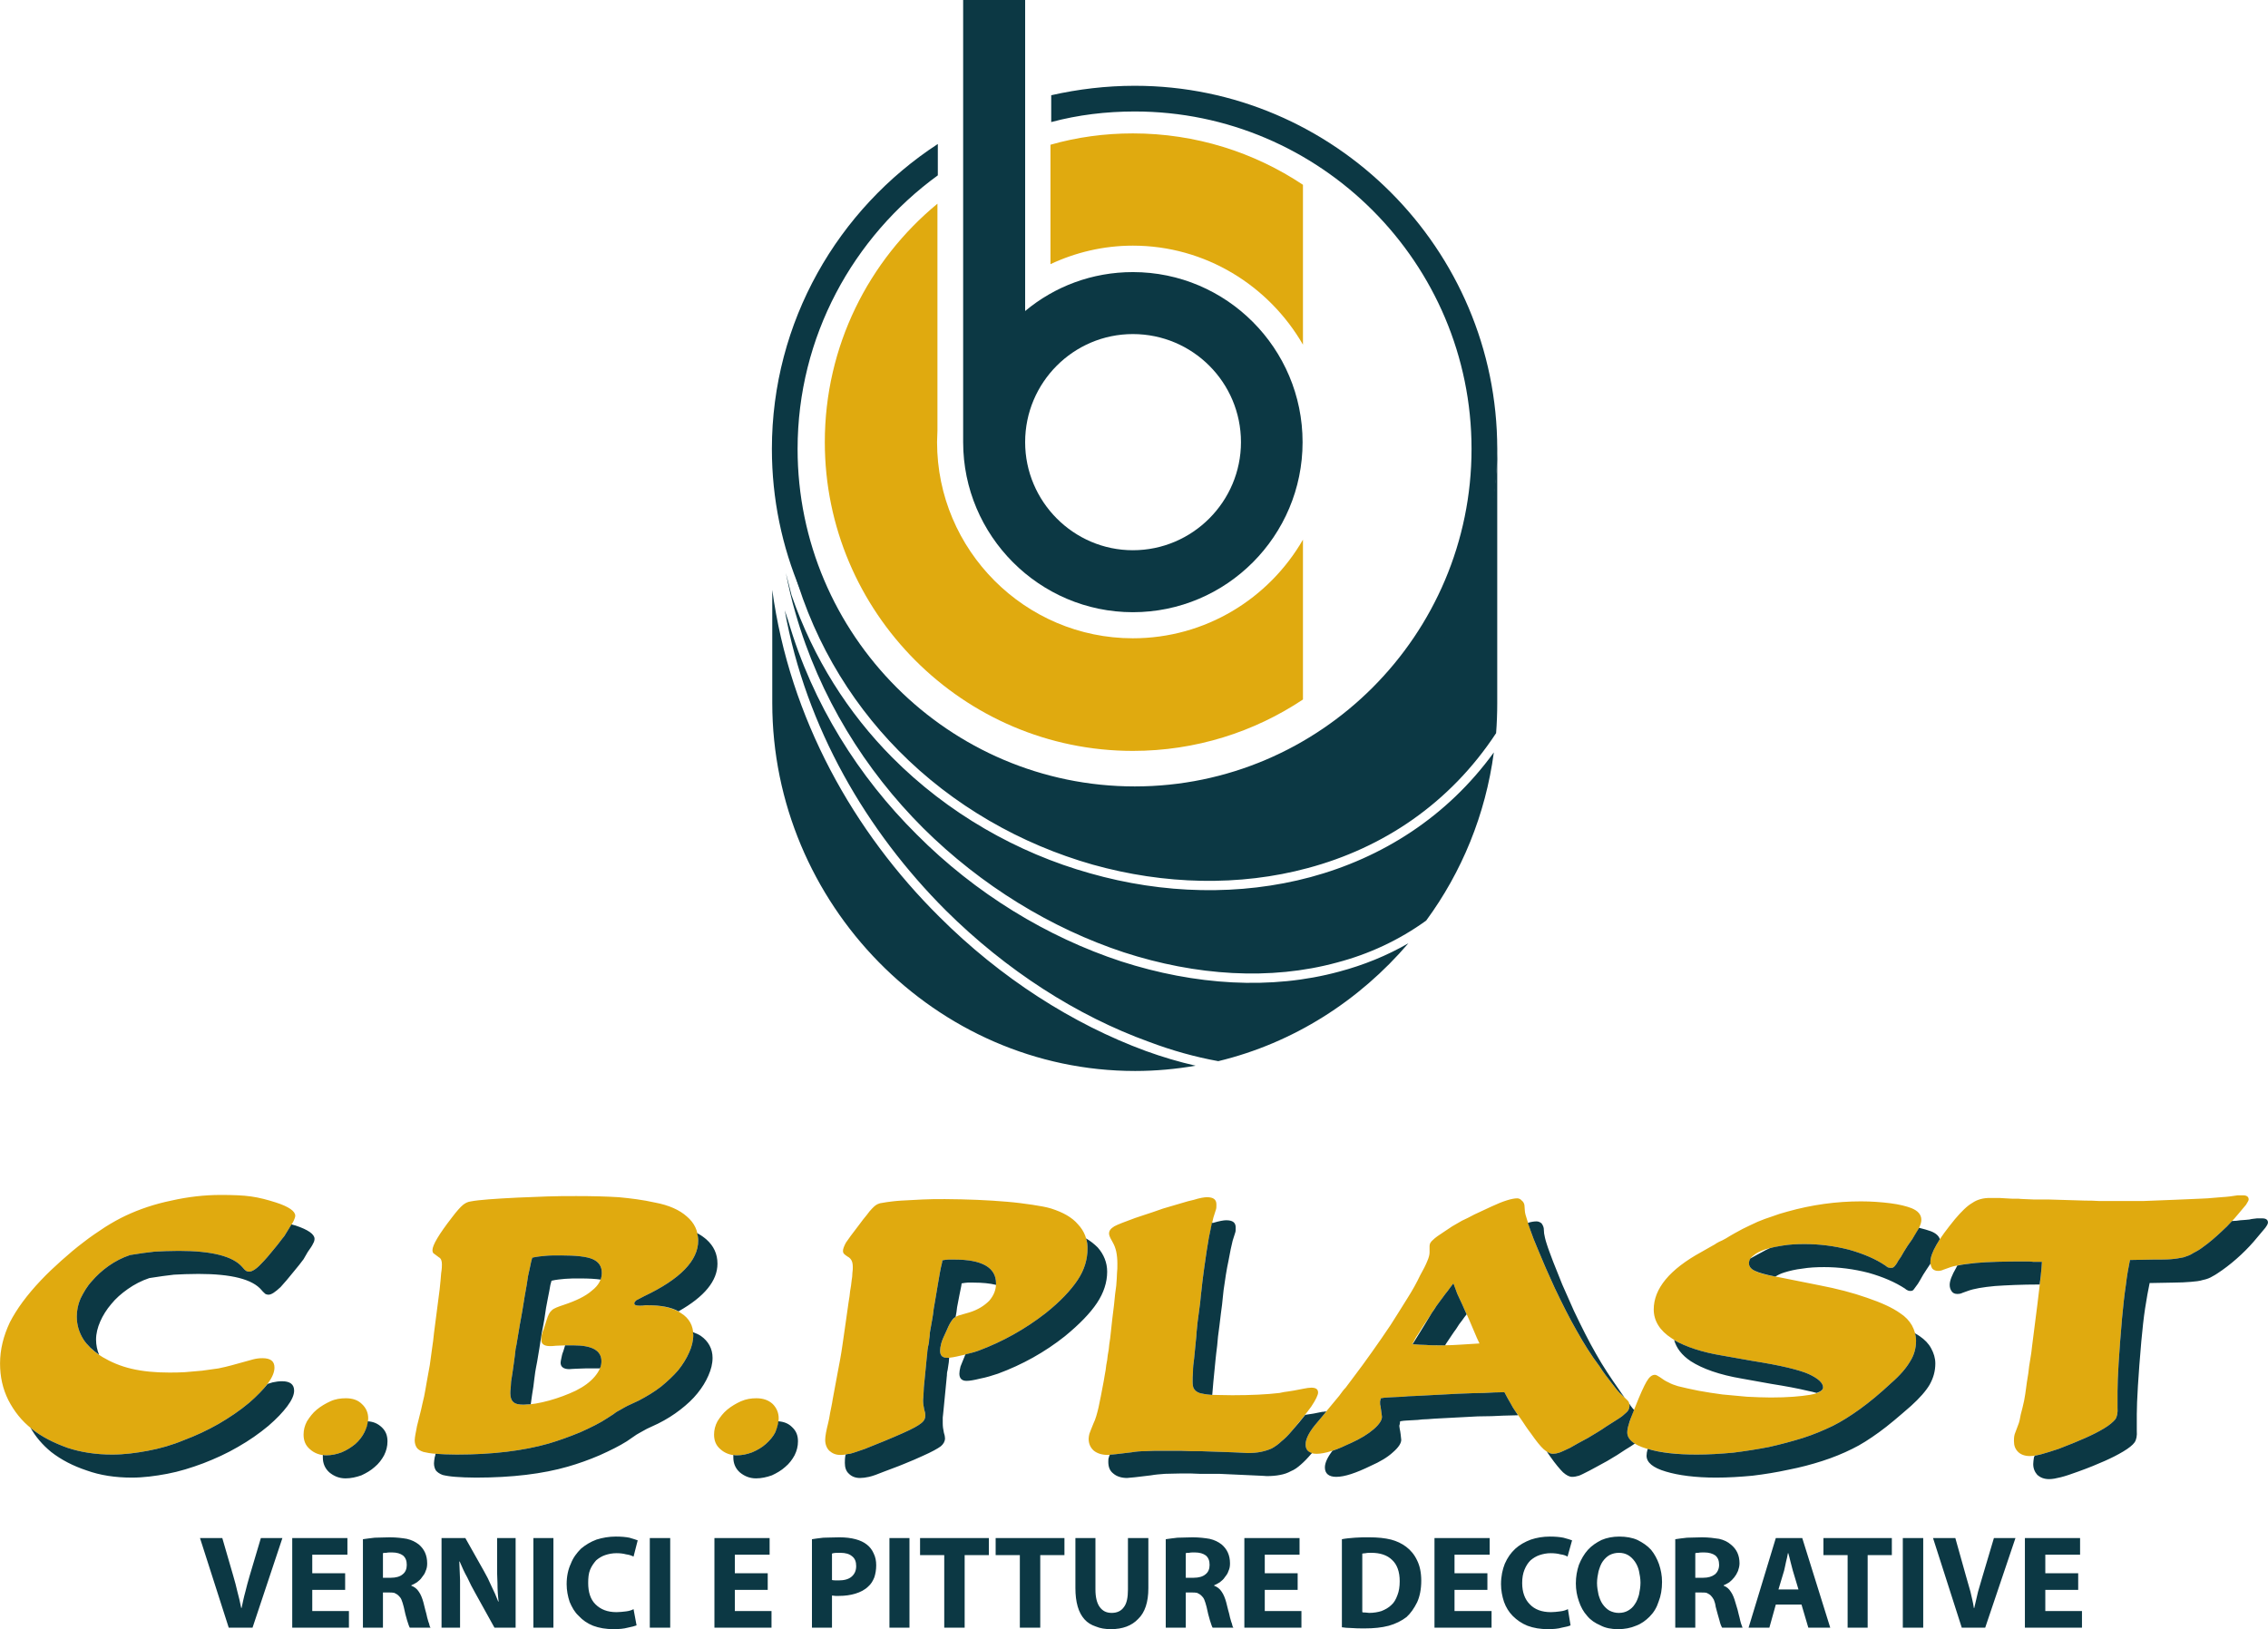
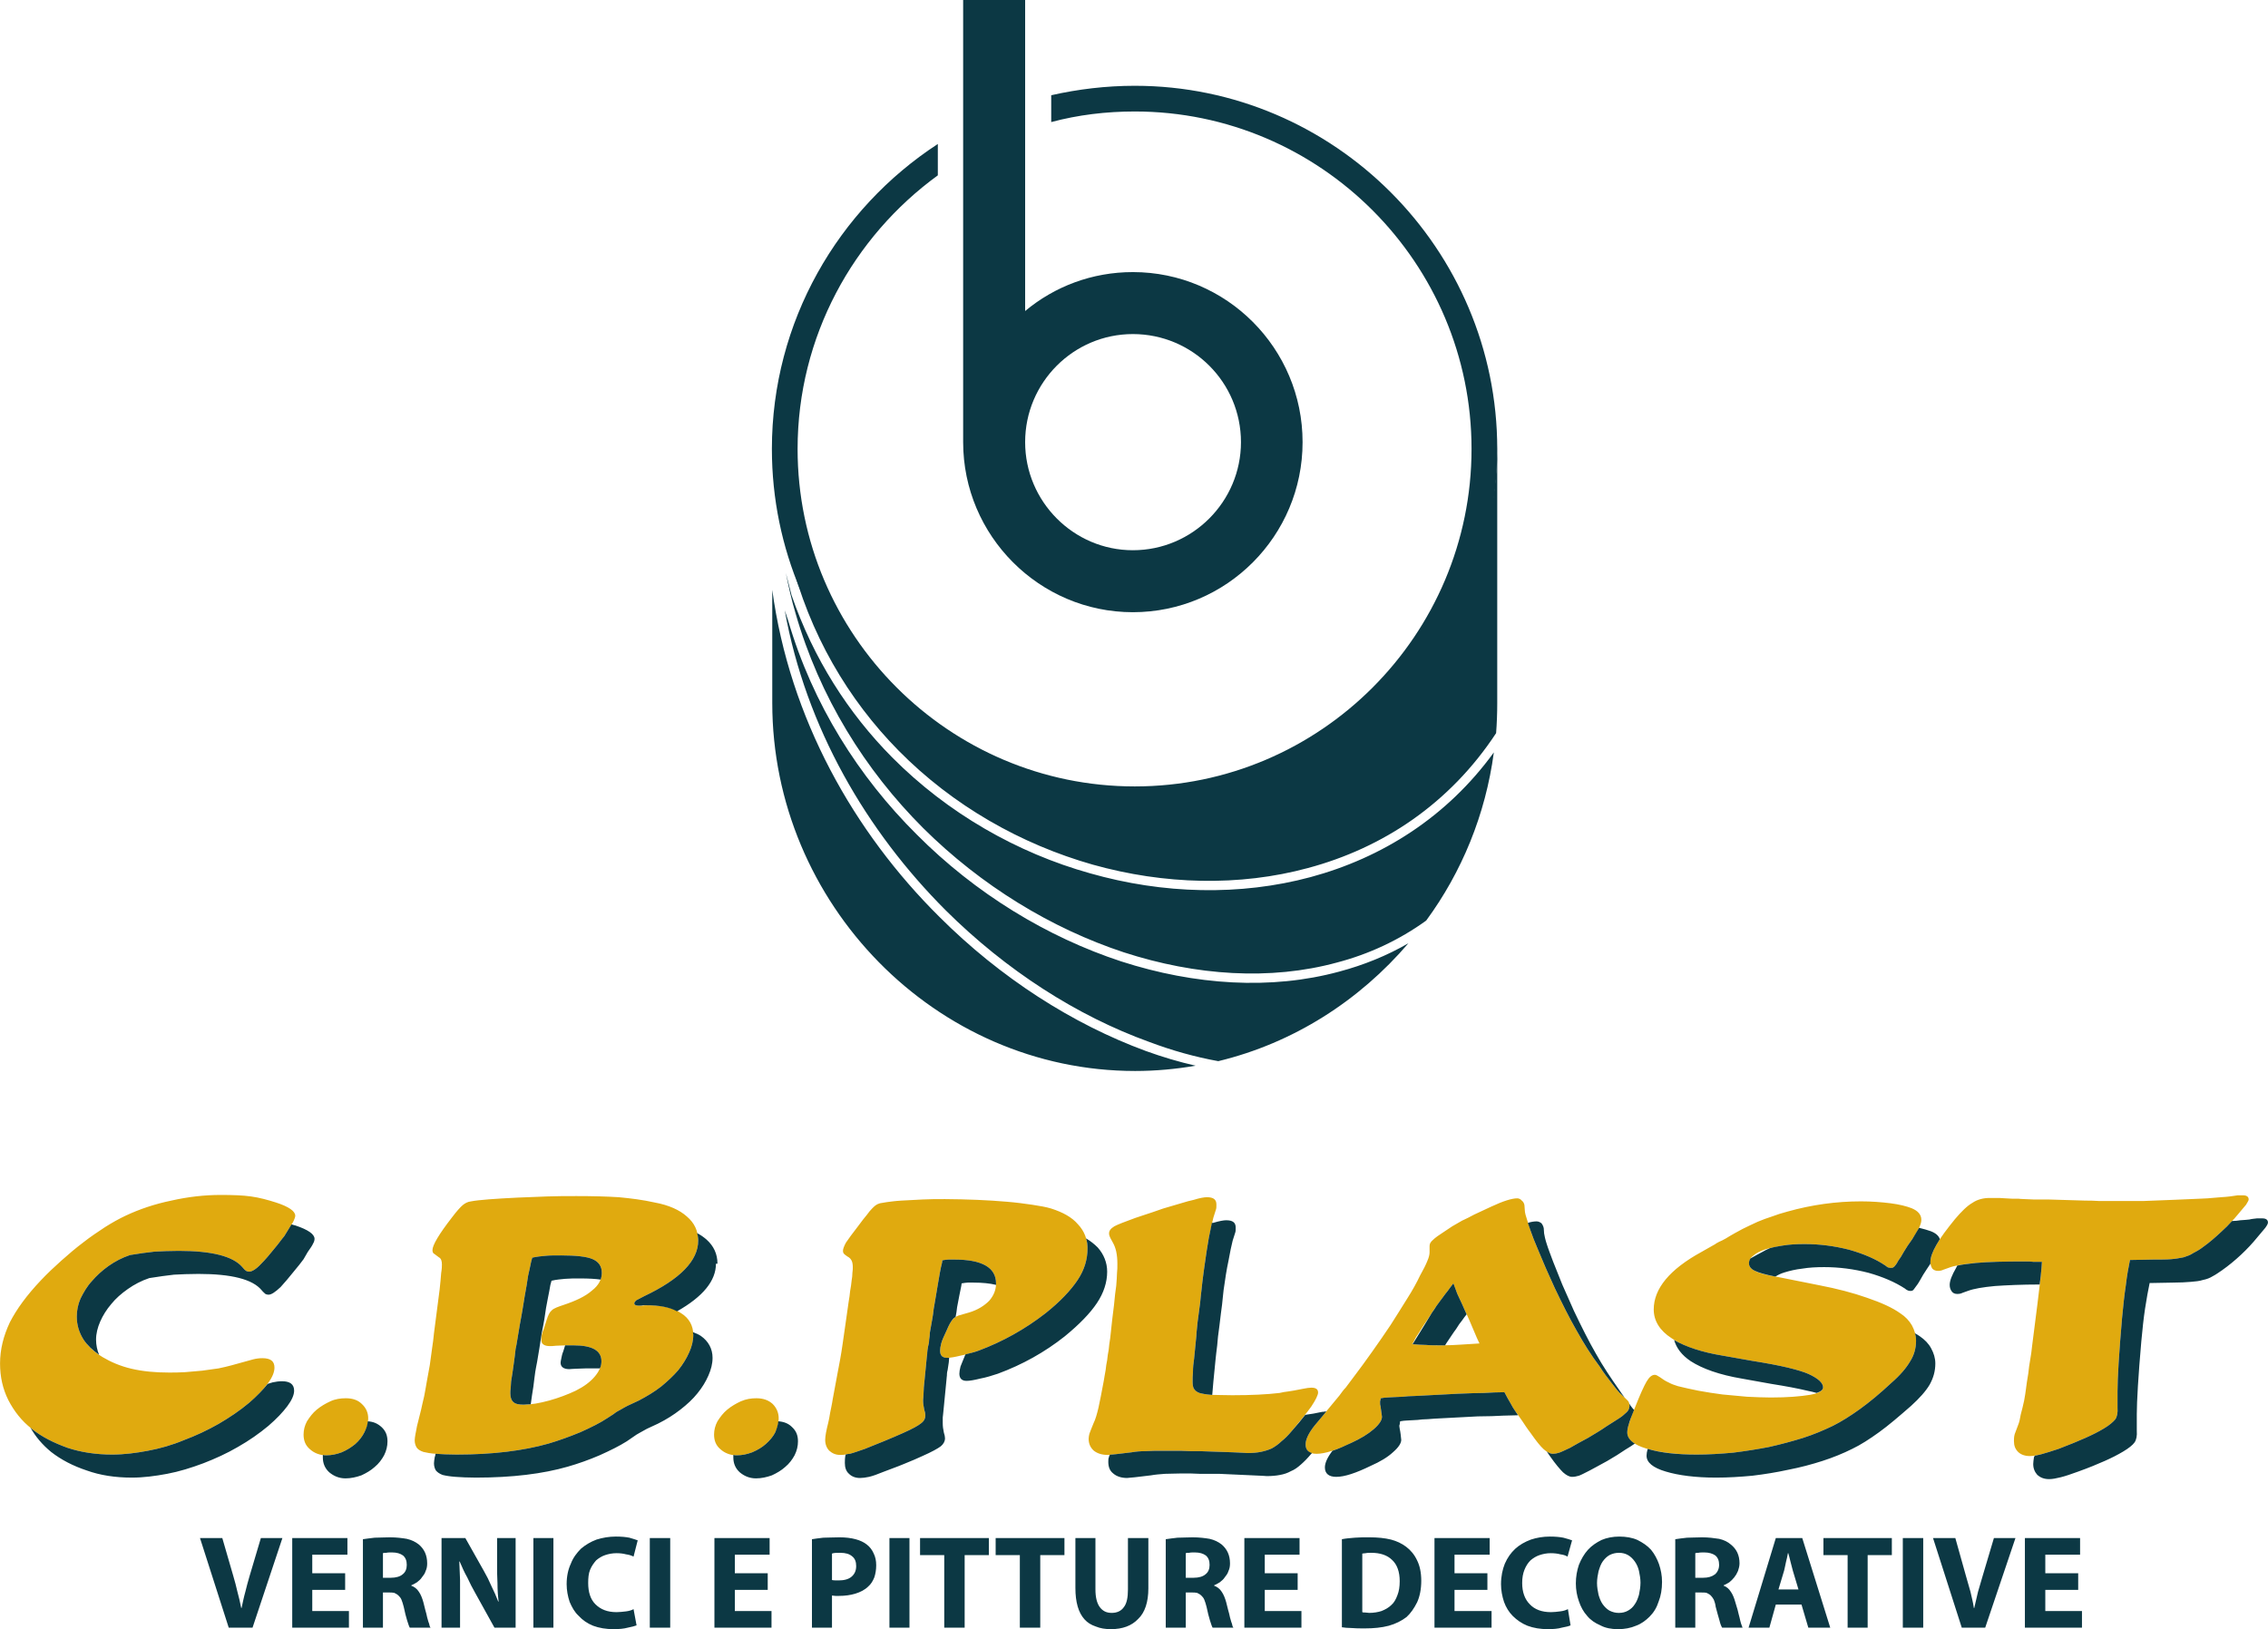
<svg xmlns="http://www.w3.org/2000/svg" xml:space="preserve" width="60mm" height="43.108mm" version="1.1" style="shape-rendering:geometricPrecision; text-rendering:geometricPrecision; image-rendering:optimizeQuality; fill-rule:evenodd; clip-rule:evenodd" viewBox="0 0 6000 4311">
  <defs>
    <style type="text/css">
   
    .fil0 {fill:#E0AA0F}
    .fil1 {fill:#0C3844}
   
  </style>
  </defs>
  <g id="Livello_x0020_1">
    <g id="Logo_x0020_CB_x0020_Plast_x0020_Pantoni.cdr">
      <path class="fil0" d="M344 3321c24,-4 46,-7 65,-9 19,-1 40,-2 64,-2 87,0 143,14 168,43 4,5 7,8 10,10 2,1 5,2 8,2 7,0 18,-6 31,-20 12,-12 23,-25 35,-40 12,-14 20,-26 27,-34l11 -18c7,-11 12,-18 14,-23 2,-5 4,-9 4,-13 0,-12 -17,-24 -51,-35 -22,-7 -44,-13 -66,-16 -21,-3 -48,-4 -80,-4 -43,0 -87,5 -131,15 -44,9 -85,23 -121,40 -17,8 -35,18 -54,30 -18,12 -38,25 -57,40 -20,15 -40,32 -59,49 -19,17 -37,34 -54,52 -37,39 -64,76 -82,111 -17,36 -26,72 -26,109 0,35 7,67 22,97 15,29 35,55 62,76 26,21 58,37 94,50 36,12 76,18 119,18 31,0 62,-4 94,-10 32,-6 64,-15 95,-28 32,-12 62,-26 92,-43 29,-17 56,-35 81,-56 22,-18 38,-36 50,-52 12,-16 17,-30 17,-41 0,-17 -10,-25 -32,-25 -8,0 -16,1 -24,3l-58 16c-10,3 -21,5 -34,8 -14,2 -28,4 -43,6 -15,1 -30,3 -46,4 -15,1 -29,1 -42,1 -36,0 -69,-3 -99,-10 -30,-7 -55,-18 -77,-31 -21,-13 -38,-28 -50,-46 -12,-19 -18,-39 -18,-61 0,-16 3,-32 10,-48 8,-16 17,-32 30,-46 12,-14 27,-28 44,-40 17,-12 36,-22 57,-29zm630 432c0,-15 -6,-28 -17,-38 -10,-10 -24,-15 -42,-15 -14,0 -28,2 -41,8 -13,6 -25,13 -36,22 -11,9 -19,20 -26,31 -6,11 -9,23 -9,35 0,16 5,29 17,39 11,10 26,16 43,16 14,0 28,-3 41,-8 14,-6 25,-13 36,-22 10,-9 18,-19 24,-31 7,-12 10,-24 10,-37zm873 -470c0,-26 -10,-47 -30,-64 -19,-17 -47,-30 -85,-37 -31,-7 -63,-11 -95,-14 -32,-2 -69,-3 -112,-3 -27,0 -53,0 -78,1 -26,1 -51,2 -77,3 -61,3 -103,6 -124,10 -9,1 -16,5 -22,10 -6,5 -16,16 -28,32 -35,45 -52,74 -52,87 0,5 2,9 5,10l12 9c6,3 8,10 8,19 0,4 0,11 -2,23 -1,12 -2,26 -4,43l-15 116c-1,13 -3,26 -5,40 -2,15 -4,29 -6,44 -3,15 -5,29 -8,44 -2,14 -5,27 -7,39 -3,13 -6,25 -8,35 -3,11 -6,25 -11,44 -1,8 -3,14 -4,21 -1,6 -2,12 -2,16 0,8 2,14 5,19 3,5 9,9 18,12 8,2 19,4 33,5 14,1 33,2 55,2 95,0 176,-10 243,-29 27,-8 55,-18 84,-30 29,-13 53,-25 71,-37l17 -11c6,-5 13,-9 19,-12 7,-4 12,-7 18,-10l30 -14c21,-11 41,-23 59,-37 17,-14 32,-28 45,-43 12,-15 22,-31 29,-47 7,-15 11,-31 11,-47 0,-24 -11,-44 -32,-57 -20,-14 -50,-21 -87,-21l-9 0c-4,1 -8,1 -11,1l-4 0c-9,0 -13,-2 -13,-6 0,-3 2,-5 5,-8 4,-2 11,-6 21,-11 95,-45 143,-94 143,-147zm-439 45c13,-3 25,-4 36,-5 10,-1 24,-1 40,-1 40,0 68,3 84,10 16,7 24,19 24,36 0,17 -8,33 -26,47 -17,15 -42,27 -75,38 -15,5 -26,9 -31,14 -6,5 -10,13 -14,26l-7 22c-3,7 -5,13 -6,18 -1,5 -1,9 -1,13 0,10 7,16 23,16 3,0 8,0 16,-1 7,0 17,-1 28,-1l18 0c50,0 74,14 74,42 0,13 -6,27 -18,41 -12,14 -28,26 -50,37 -21,10 -45,19 -70,26 -26,7 -48,11 -68,11 -13,0 -22,-2 -27,-7 -5,-4 -8,-12 -8,-23 0,-4 0,-8 1,-14 0,-6 1,-11 1,-17 3,-17 5,-33 7,-47 2,-15 4,-28 5,-40 2,-7 3,-16 5,-27 2,-11 4,-23 6,-36 2,-12 5,-26 7,-39 2,-13 4,-26 6,-37 4,-22 7,-39 9,-54 3,-14 6,-26 8,-37l3 -11zm652 425c0,-15 -6,-28 -16,-38 -11,-10 -25,-15 -43,-15 -14,0 -27,2 -41,8 -13,6 -25,13 -36,22 -11,9 -19,20 -26,31 -6,11 -9,23 -9,35 0,16 5,29 17,39 11,10 26,16 43,16 14,0 28,-3 41,-8 14,-6 26,-13 36,-22 10,-9 19,-19 25,-31 6,-12 9,-24 9,-37zm433 -418c6,-1 12,-2 16,-2 4,0 10,0 16,0 73,0 110,21 110,63 0,17 -6,32 -18,46 -13,13 -30,24 -53,31l-28 8c-8,3 -13,7 -17,12 -4,5 -9,14 -14,26 -8,17 -13,28 -15,36 -2,8 -3,14 -3,19 0,13 6,19 19,19 8,0 20,-2 36,-6 16,-3 32,-8 47,-13 64,-24 123,-57 177,-99 39,-31 67,-61 85,-88 18,-27 26,-55 26,-83 0,-24 -8,-46 -25,-64 -16,-19 -40,-32 -71,-42 -13,-4 -30,-7 -50,-10 -20,-3 -43,-6 -67,-8 -25,-2 -51,-4 -79,-5 -28,-1 -57,-2 -85,-2 -21,0 -41,0 -59,1 -18,1 -37,2 -57,3 -17,1 -30,3 -38,4 -7,1 -13,2 -18,3 -4,1 -8,3 -11,5 -3,2 -6,5 -10,9 -4,4 -9,10 -14,17 -6,7 -13,16 -21,27 -17,22 -28,37 -34,46 -5,9 -8,17 -8,22 0,3 1,6 2,7 2,2 5,5 10,8 6,3 9,7 11,11 2,4 3,10 3,17 0,4 0,9 -1,15 0,7 -1,14 -2,20 -1,9 -2,18 -4,28 -1,9 -2,19 -4,29 -6,45 -12,82 -16,112 -4,29 -9,54 -13,75l-13 70c-2,14 -5,26 -7,37 -2,11 -3,19 -5,26 -5,20 -8,35 -8,45 0,12 4,22 11,29 8,7 17,11 29,11 8,0 16,-1 25,-3 9,-2 22,-7 40,-13 15,-6 32,-13 52,-21 19,-8 36,-15 49,-21 25,-11 41,-20 48,-26 8,-6 11,-13 11,-21 0,-4 -1,-9 -3,-15 -2,-9 -3,-17 -3,-25 0,-4 1,-8 1,-14 0,-6 1,-13 1,-20l8 -82c1,-4 1,-8 1,-10 0,-3 1,-8 2,-15 2,-7 3,-13 3,-19 1,-6 2,-13 2,-19 2,-12 4,-24 6,-34 2,-10 3,-19 4,-28 4,-21 7,-43 11,-65 4,-23 7,-42 11,-57l1 -7zm387 472c0,14 5,24 14,32 9,7 21,11 37,11 2,0 6,0 10,-1 4,0 7,-1 11,-1l42 -5c11,-2 23,-3 37,-3 14,-1 29,-1 44,-1 6,0 13,0 21,0 9,0 18,0 27,0 9,0 18,1 27,1 9,0 17,0 24,0l87 3c8,0 15,1 22,1 8,0 13,1 16,1 14,0 26,-1 36,-3 10,-2 20,-5 29,-9 9,-5 18,-11 26,-19 9,-7 18,-16 28,-28 21,-25 38,-46 51,-64 12,-18 18,-31 18,-37 0,-9 -6,-13 -18,-13 -5,0 -12,1 -22,3 -19,4 -32,6 -39,7 -8,1 -15,2 -23,4 -34,4 -75,6 -125,6 -23,0 -42,-1 -56,-1 -13,-1 -24,-3 -31,-5 -8,-3 -12,-7 -15,-12 -2,-4 -3,-10 -3,-18 0,-7 0,-16 1,-26 0,-11 1,-22 3,-35l6 -61c0,-8 2,-20 3,-34 2,-15 4,-32 7,-53 2,-24 5,-43 6,-56 2,-13 3,-26 5,-38 4,-29 8,-55 12,-78 5,-23 9,-41 12,-53l7 -22c1,-3 1,-7 1,-13 0,-13 -8,-19 -25,-19 -7,0 -19,2 -35,7 -10,2 -20,5 -30,8 -11,3 -28,8 -51,15 -22,8 -38,13 -47,16 -9,3 -18,6 -27,9 -27,10 -46,17 -55,22 -10,6 -14,12 -14,19 0,3 1,7 4,13l6 11c4,7 7,15 9,24 2,10 3,20 3,32 0,9 0,17 -1,25 0,8 -1,19 -2,33 -2,13 -4,30 -6,52 -3,21 -6,50 -10,87 -2,11 -3,21 -4,31 -2,9 -3,18 -4,27 -2,9 -3,17 -4,26 -2,9 -3,19 -5,29 -6,31 -10,54 -14,71 -4,17 -8,31 -13,41 -6,14 -9,23 -11,28 -1,4 -2,9 -2,13zm1100 -123c6,12 12,22 16,29 4,8 9,16 14,23 5,7 11,15 17,24 6,9 13,20 23,33 14,20 25,34 34,42 9,8 17,12 24,12 5,0 11,-1 17,-3 6,-2 16,-7 29,-13 12,-7 28,-16 47,-26 18,-11 34,-20 48,-30 14,-9 25,-16 33,-21 8,-5 14,-10 18,-14 5,-4 8,-8 9,-11 1,-3 2,-6 2,-9 0,-5 -1,-9 -4,-13 -3,-3 -11,-11 -22,-21 -5,-5 -12,-14 -22,-27 -10,-13 -21,-27 -31,-43 -22,-29 -42,-61 -61,-95 -19,-33 -38,-71 -58,-113 -11,-25 -22,-48 -31,-70 -9,-22 -18,-42 -25,-60 -7,-18 -12,-34 -16,-47 -4,-12 -7,-22 -7,-28l-1 -14c-1,-5 -3,-9 -7,-12 -3,-4 -8,-6 -12,-6 -14,0 -37,7 -69,22l-45 21c-11,6 -21,11 -32,16 -10,6 -19,11 -26,15l-21 14c-14,9 -24,16 -30,22 -6,5 -9,10 -9,16l0 17c0,6 -2,14 -6,23 -4,10 -10,22 -19,38 -9,19 -20,39 -34,61 -14,23 -29,46 -44,70 -16,24 -32,47 -49,71 -17,24 -33,46 -49,67l-21 28c-6,6 -10,12 -13,16 -3,4 -5,7 -7,9l-29 35 -7 9 -26 31c-16,20 -24,37 -24,50 0,17 10,25 29,25 22,0 53,-10 92,-29 24,-11 44,-23 59,-36 15,-13 22,-24 22,-33 -1,-10 -3,-20 -4,-29 -1,-2 -1,-5 -1,-7 0,-2 0,-3 0,-5 1,-2 1,-5 2,-8 6,-1 12,-2 17,-2 5,0 11,-1 18,-1 7,0 15,-1 23,-1 9,-1 20,-2 32,-2l115 -6c27,-1 50,-2 68,-2 18,-1 35,-2 54,-2zm-135 -288c4,10 7,19 10,27 3,7 8,17 13,28l19 42 20 47 7 15c-17,1 -32,2 -48,3 -15,1 -33,2 -54,2 -16,0 -29,0 -39,-1 -11,0 -23,-1 -37,-2 3,-5 5,-9 7,-13 2,-4 5,-9 8,-13 3,-4 6,-10 10,-16 4,-6 8,-13 14,-21 10,-16 19,-29 25,-38 7,-9 12,-17 17,-23 4,-6 9,-12 13,-17 4,-6 9,-12 15,-20zm1238 -168c0,-14 -9,-24 -26,-31 -13,-5 -32,-10 -56,-13 -24,-3 -50,-5 -78,-5 -65,0 -130,9 -194,27 -15,4 -28,8 -41,13 -13,4 -26,9 -38,14 -13,6 -26,12 -40,19 -13,7 -28,15 -44,25 -7,4 -13,7 -18,9 -5,3 -8,4 -10,6l-37 21c-84,46 -126,97 -126,152 0,30 16,56 47,76 30,21 75,36 134,46l79 14c38,6 70,12 95,18 25,6 44,12 55,17 26,12 38,24 38,35 0,9 -11,16 -35,20 -24,4 -58,7 -103,7 -20,0 -40,-1 -63,-2 -22,-2 -44,-4 -65,-6 -22,-3 -43,-6 -64,-10 -20,-4 -38,-8 -54,-12 -10,-3 -18,-6 -25,-10 -7,-3 -15,-8 -23,-14 -6,-4 -10,-6 -13,-6 -8,0 -15,6 -22,18 -7,12 -17,34 -30,67 -9,21 -14,37 -17,46 -3,9 -4,16 -4,22 0,18 17,32 50,42 34,10 78,16 134,16 31,0 63,-2 96,-5 32,-4 64,-9 95,-15 31,-7 61,-15 90,-24 28,-9 54,-20 79,-32 22,-11 46,-26 71,-44 25,-18 53,-41 84,-70 23,-20 39,-39 49,-56 11,-17 16,-36 16,-55 0,-15 -4,-28 -11,-41 -7,-12 -17,-23 -31,-32 -21,-15 -50,-28 -88,-41 -37,-13 -79,-24 -126,-33l-110 -22c-30,-5 -50,-10 -60,-16 -11,-5 -16,-12 -16,-20 0,-7 3,-14 11,-20 8,-7 18,-12 32,-17 13,-4 29,-7 46,-10 18,-3 37,-4 58,-4 40,0 79,5 118,15 39,11 71,25 96,42 4,3 6,5 8,5 2,1 5,1 7,1 4,0 6,-1 9,-4 2,-2 6,-7 10,-15 4,-5 9,-13 15,-24 6,-10 13,-21 22,-33 10,-15 16,-26 19,-32 3,-7 5,-13 5,-19zm552 106l8 0 54 -1c19,0 35,0 47,-1 13,-1 23,-3 33,-5 9,-3 18,-6 25,-11 8,-4 17,-9 26,-16 17,-12 33,-26 49,-41 16,-15 31,-30 44,-46l21 -25c4,-7 7,-11 7,-14 0,-7 -5,-11 -15,-11 -3,0 -8,0 -14,0 -6,1 -13,2 -21,3 -5,1 -13,1 -23,2 -11,1 -22,2 -36,3 -13,1 -28,1 -44,2 -15,1 -31,1 -47,2 -25,1 -51,2 -77,3 -27,0 -53,0 -78,0 -15,0 -29,0 -42,0 -13,-1 -25,-1 -35,-1l-100 -3 -38 0c-19,-1 -32,-1 -39,-2 -8,0 -13,0 -16,0 -13,-1 -25,-1 -35,-2 -11,0 -19,0 -25,0 -17,0 -33,4 -46,13 -14,8 -29,23 -46,43 -21,26 -38,48 -49,68 -11,19 -16,34 -16,45 0,8 2,13 5,18 4,4 9,6 15,6 5,0 10,-1 14,-3l14 -5c15,-6 39,-10 72,-13 32,-3 76,-4 132,-4 7,0 14,0 20,1 6,0 14,0 23,0l-1 15c-1,16 -3,31 -5,48 -2,16 -4,32 -6,50l-14 110c-1,12 -3,24 -5,36 -2,12 -4,24 -5,36 -3,18 -5,31 -6,40 -1,10 -3,20 -5,32 -3,14 -6,26 -9,37 -2,12 -4,21 -7,28l-9 24c-2,7 -2,13 -2,18 0,12 3,21 11,29 7,7 18,11 31,11 9,0 19,-2 31,-5 11,-3 27,-8 45,-14 29,-11 53,-21 71,-29 18,-8 34,-16 49,-25 15,-9 24,-17 30,-24 5,-7 7,-18 6,-31l0 -43c0,-18 1,-43 3,-76 2,-33 5,-72 9,-118 3,-32 6,-61 10,-87 3,-26 7,-48 11,-67z" />
      <path class="fil1" d="M668 4307l79 -237 -57 0 -30 101c-4,14 -8,28 -11,41 -4,14 -7,29 -10,43l-1 0c-3,-15 -6,-29 -10,-43 -3,-14 -7,-28 -11,-42l-29 -100 -59 0 76 237 63 0zm245 -144l-87 0 0 -49 93 0 0 -44 -146 0 0 237 150 0 0 -44 -97 0 0 -56 87 0 0 -44zm47 144l53 0 0 -93 16 0c5,0 10,0 14,1 4,2 8,4 11,7 3,3 6,6 8,11 2,5 4,11 6,19 3,14 6,27 9,36 3,9 5,16 7,19l55 0c-2,-2 -3,-6 -4,-11 -2,-4 -3,-10 -5,-16 -1,-6 -3,-13 -5,-20 -2,-7 -3,-13 -5,-20 -3,-11 -7,-21 -12,-28 -5,-8 -12,-13 -20,-16l0 -1c5,-2 10,-5 15,-8 5,-4 10,-8 13,-13 4,-5 8,-10 10,-17 3,-6 4,-13 4,-20 0,-22 -8,-38 -22,-50 -9,-7 -19,-12 -32,-15 -12,-2 -27,-4 -45,-4 -14,0 -28,1 -40,1 -12,1 -22,3 -31,4l0 234zm53 -197c2,-1 5,-1 9,-1 3,-1 9,-1 15,-1 13,0 22,3 29,8 7,6 10,14 10,25 0,10 -3,19 -11,25 -7,6 -18,9 -31,9l-21 0 0 -65zm204 197l0 -71c0,-20 0,-38 0,-55 -1,-17 -1,-33 -2,-49l1 0c6,14 12,28 20,42 7,15 14,29 21,41l51 92 56 0 0 -237 -49 0 0 69c0,18 0,35 1,51 0,16 1,32 3,48l-1 0c-5,-13 -11,-27 -18,-41 -6,-14 -13,-28 -20,-40l-49 -87 -63 0 0 237 49 0zm194 -237l0 237 53 0 0 -237 -53 0zm265 188c-5,3 -12,5 -20,6 -9,1 -17,2 -25,2 -24,0 -42,-7 -56,-21 -13,-13 -19,-32 -19,-56 0,-14 1,-25 5,-35 4,-10 10,-18 16,-25 7,-6 15,-11 24,-14 9,-3 19,-5 30,-5 9,0 18,1 25,3 8,1 14,3 20,6l11 -43c-5,-2 -12,-4 -22,-7 -10,-2 -22,-3 -36,-3 -18,0 -35,3 -51,8 -16,6 -29,14 -41,24 -11,11 -21,24 -27,40 -7,15 -11,33 -11,54 0,16 3,32 8,47 6,14 13,27 24,37 10,11 23,20 38,26 16,6 34,9 54,9 15,0 27,-1 38,-4 10,-2 18,-4 23,-6l-8 -43zm43 -188l0 237 54 0 0 -237 -54 0zm312 93l-87 0 0 -49 92 0 0 -44 -146 0 0 237 151 0 0 -44 -97 0 0 -56 87 0 0 -44zm117 144l53 0 0 -85c3,0 6,1 9,1 3,0 6,0 10,0 15,0 30,-2 43,-6 13,-4 25,-10 34,-19 7,-6 12,-14 16,-24 3,-9 5,-20 5,-32 0,-12 -2,-22 -7,-32 -4,-9 -10,-17 -18,-23 -15,-12 -40,-19 -72,-19 -17,0 -31,1 -43,1 -12,1 -22,3 -30,4l0 234zm53 -196c5,-2 12,-2 22,-2 14,0 24,3 31,9 8,6 11,15 11,26 0,12 -4,21 -12,28 -8,7 -20,10 -34,10 -8,0 -14,0 -18,-1l0 -70zm152 -41l0 237 53 0 0 -237 -53 0zm145 237l54 0 0 -192 64 0 0 -45 -182 0 0 45 64 0 0 192zm200 0l54 0 0 -192 64 0 0 -45 -182 0 0 45 64 0 0 192zm147 -237l0 132c0,19 2,35 6,49 4,14 10,25 18,34 8,9 18,15 30,19 12,5 25,7 40,7 31,0 55,-9 72,-27 18,-17 27,-45 27,-81l0 -133 -54 0 0 136c0,21 -3,37 -11,47 -7,10 -18,15 -32,15 -14,0 -24,-5 -32,-16 -7,-10 -11,-25 -11,-46l0 -136 -53 0zm239 237l53 0 0 -93 16 0c5,0 10,0 14,1 4,2 8,4 11,7 3,3 6,6 8,11 2,5 4,11 6,19 3,14 6,27 9,36 3,9 5,16 7,19l55 0c-2,-2 -3,-6 -4,-11 -2,-4 -3,-10 -5,-16 -1,-6 -3,-13 -5,-20 -2,-7 -3,-13 -5,-20 -3,-11 -7,-21 -12,-28 -5,-8 -12,-13 -20,-16l0 -1c5,-2 10,-5 15,-8 5,-4 10,-8 13,-13 4,-5 8,-10 10,-17 3,-6 4,-13 4,-20 0,-22 -8,-38 -22,-50 -9,-7 -19,-12 -32,-15 -12,-2 -27,-4 -45,-4 -14,0 -28,1 -40,1 -12,1 -22,3 -31,4l0 234zm53 -197c2,-1 5,-1 9,-1 3,-1 9,-1 15,-1 13,0 22,3 29,8 7,6 10,14 10,25 0,10 -3,19 -11,25 -7,6 -18,9 -31,9l-21 0 0 -65zm296 53l-87 0 0 -49 92 0 0 -44 -146 0 0 237 151 0 0 -44 -97 0 0 -56 87 0 0 -44zm117 143c7,1 15,2 25,2 10,1 22,1 36,1 23,0 44,-2 63,-7 18,-5 34,-13 47,-23 11,-10 20,-23 28,-39 7,-15 11,-35 11,-57 0,-22 -4,-40 -11,-54 -7,-15 -17,-27 -29,-36 -12,-9 -25,-15 -40,-19 -16,-4 -35,-6 -58,-6 -13,0 -26,0 -38,1 -13,1 -24,2 -34,4l0 233zm54 -195c2,0 5,-1 9,-1 4,-1 9,-1 15,-1 23,0 42,6 55,19 13,12 20,31 20,56 0,15 -2,27 -6,37 -4,11 -9,20 -16,26 -7,7 -16,12 -26,16 -9,3 -21,5 -33,5 -3,0 -6,-1 -10,-1 -3,0 -6,0 -8,-1l0 -155zm331 52l-87 0 0 -49 93 0 0 -44 -146 0 0 237 151 0 0 -44 -98 0 0 -56 87 0 0 -44zm213 95c-6,3 -12,5 -21,6 -8,1 -16,2 -24,2 -24,0 -43,-7 -56,-21 -13,-13 -20,-32 -20,-56 0,-14 2,-25 6,-35 4,-10 9,-18 16,-25 7,-6 15,-11 24,-14 9,-3 19,-5 29,-5 10,0 19,1 26,3 8,1 14,3 19,6l12 -43c-5,-2 -12,-4 -23,-7 -10,-2 -22,-3 -36,-3 -18,0 -35,3 -50,8 -16,6 -30,14 -41,24 -12,11 -21,24 -28,40 -6,15 -10,33 -10,54 0,16 3,32 8,47 5,14 13,27 23,37 11,11 24,20 39,26 16,6 34,9 54,9 14,0 27,-1 37,-4 11,-2 19,-4 23,-6l-7 -43zm133 53c17,0 33,-3 47,-9 14,-5 26,-14 36,-24 11,-11 19,-24 24,-40 6,-15 9,-33 9,-52 0,-17 -3,-32 -8,-47 -5,-14 -12,-27 -21,-38 -10,-11 -22,-19 -36,-26 -13,-6 -30,-9 -48,-9 -17,0 -33,3 -47,9 -14,7 -26,15 -36,26 -10,11 -18,25 -24,40 -5,15 -8,31 -8,49 0,17 3,33 8,47 5,15 12,28 22,39 9,11 21,19 35,25 13,7 29,10 46,10l1 0zm1 -43c-8,0 -16,-2 -24,-6 -7,-4 -13,-10 -18,-17 -5,-7 -8,-15 -11,-25 -2,-10 -4,-20 -4,-31 0,-11 2,-22 4,-31 3,-10 6,-19 11,-26 5,-7 11,-13 18,-17 8,-4 16,-6 25,-6 9,0 17,2 24,6 7,4 13,10 18,17 5,7 9,16 11,25 2,10 4,20 4,31 0,11 -2,22 -4,32 -3,10 -6,18 -11,25 -5,8 -11,13 -18,17 -7,4 -15,6 -24,6l-1 0zm150 39l53 0 0 -93 15 0c6,0 11,0 15,1 4,2 8,4 11,7 3,3 5,6 8,11 2,5 4,11 5,19 4,14 7,27 10,36 2,9 5,16 7,19l54 0c-1,-2 -2,-6 -4,-11 -1,-4 -3,-10 -4,-16 -2,-6 -3,-13 -5,-20 -2,-7 -4,-13 -6,-20 -3,-11 -7,-21 -12,-28 -5,-8 -11,-13 -19,-16l0 -1c5,-2 10,-5 15,-8 5,-4 9,-8 13,-13 4,-5 7,-10 10,-17 2,-6 4,-13 4,-20 0,-22 -8,-38 -23,-50 -8,-7 -18,-12 -31,-15 -13,-2 -28,-4 -45,-4 -15,0 -28,1 -40,1 -12,1 -23,3 -31,4l0 234zm53 -197c2,-1 4,-1 8,-1 4,-1 9,-1 16,-1 12,0 22,3 29,8 7,6 10,14 10,25 0,10 -4,19 -11,25 -8,6 -18,9 -31,9l-21 0 0 -65zm281 136l18 61 58 0 -74 -237 -70 0 -72 237 55 0 17 -61 68 0zm-61 -40l15 -50c2,-7 3,-15 5,-23 2,-8 4,-16 5,-23l1 0c2,7 4,14 6,23 2,8 4,16 6,23l15 50 -53 0zm183 101l53 0 0 -192 64 0 0 -45 -181 0 0 45 64 0 0 192zm146 -237l0 237 54 0 0 -237 -54 0zm218 237l80 -237 -57 0 -30 101c-4,14 -8,28 -12,41 -3,14 -7,29 -10,43l-1 0c-2,-15 -6,-29 -9,-43 -4,-14 -8,-28 -12,-42l-28 -100 -59 0 76 237 62 0zm246 -144l-87 0 0 -49 92 0 0 -44 -146 0 0 237 151 0 0 -44 -97 0 0 -56 87 0 0 -44z" />
      <path class="fil1" d="M2997 720c248,0 449,202 449,450 0,248 -201,450 -449,450 -247,0 -449,-202 -449,-450 0,-307 0,-796 0,-1170l164 0 0 823c78,-65 177,-103 285,-103zm0 164c158,0 286,128 286,286 0,157 -128,286 -286,286 -157,0 -285,-129 -285,-286 0,-158 128,-286 285,-286z" />
-       <path class="fil0" d="M2997 353c166,0 321,50 450,136l0 423c-90,-156 -258,-262 -450,-262 -78,0 -152,18 -218,49l0 -316c70,-20 143,-30 218,-30zm-517 786c0,10 -1,20 -1,31 0,286 233,519 518,519 192,0 360,-105 450,-261l0 423c-129,86 -284,136 -450,136 -449,0 -815,-367 -815,-817 0,-254 116,-481 298,-631l0 600z" />
      <path class="fil1" d="M3961 1860c0,27 -1,54 -3,80 -123,187 -300,304 -498,357 -181,49 -380,44 -569,-9 -190,-54 -370,-156 -514,-302 -133,-135 -236,-308 -287,-514 125,387 487,668 912,668 528,0 959,-434 959,-965 0,-3 0,-6 0,-9l0 0 0 694zm-9 131c-22,165 -85,317 -179,445 -72,52 -152,89 -236,111 -176,48 -373,35 -564,-27 -191,-63 -377,-176 -531,-329 -153,-153 -274,-346 -338,-570 -10,-34 -18,-69 -25,-105l15 59c58,168 150,312 266,429 147,148 331,253 524,307 193,55 397,60 583,10 189,-51 361,-159 485,-330zm-226 505c-130,152 -304,264 -503,312 -61,-11 -122,-28 -183,-51 -191,-69 -378,-189 -538,-348 -209,-209 -370,-483 -426,-794l9 27c65,222 187,414 340,566 156,157 346,272 541,336 195,63 397,76 577,27 64,-17 126,-42 183,-75zm-563 324c-52,9 -106,14 -160,14 -528,0 -960,-443 -960,-974l0 -299c46,340 216,641 442,865 162,162 353,284 546,355 44,16 88,29 132,39z" />
      <path class="fil1" d="M3002 227c528,0 959,432 959,961 0,530 -431,962 -959,962 -529,0 -960,-432 -960,-962 0,-337 175,-635 439,-807l0 83c-224,163 -371,427 -371,724 0,492 401,893 892,893 491,0 891,-401 891,-893 0,-492 -400,-893 -891,-893 -76,0 -150,9 -221,28l0 -71c71,-16 145,-25 221,-25z" />
-       <path class="fil1" d="M395 3382c25,-4 47,-7 65,-9 19,-1 40,-2 65,-2 87,0 143,14 167,43 4,5 8,8 10,10 2,1 5,2 8,2 8,0 18,-7 32,-20 11,-12 22,-25 34,-40 12,-14 21,-26 27,-34l11 -19c7,-10 12,-17 14,-22 3,-5 4,-9 4,-13 0,-12 -17,-24 -50,-35 -4,-1 -7,-2 -11,-3 -2,3 -5,8 -8,13l-11 18c-7,8 -15,20 -27,34 -12,15 -23,28 -35,40 -13,14 -24,20 -31,20 -3,0 -6,-1 -8,-2 -3,-2 -6,-5 -10,-10 -25,-29 -81,-43 -168,-43 -24,0 -45,1 -64,2 -19,2 -41,5 -65,9 -21,7 -40,17 -57,29 -17,12 -32,26 -44,40 -13,14 -22,30 -30,46 -7,16 -10,32 -10,48 0,22 6,42 18,61 10,15 24,28 41,40 -5,-12 -8,-26 -8,-40 0,-16 4,-32 11,-48 7,-16 17,-32 29,-46 12,-15 27,-28 44,-40 17,-12 36,-22 57,-29zm-315 395c14,25 32,46 55,65 27,21 58,37 94,49 36,13 76,19 120,19 30,0 61,-4 93,-10 32,-6 64,-16 96,-28 31,-12 62,-26 91,-43 30,-17 57,-36 81,-56 22,-19 38,-36 50,-52 12,-16 18,-30 18,-41 0,-17 -11,-25 -32,-25 -8,0 -16,1 -25,3l-13 4c-12,15 -28,32 -49,50 -25,21 -52,39 -81,56 -30,17 -60,31 -92,43 -31,13 -63,22 -95,28 -32,6 -63,10 -94,10 -43,0 -83,-6 -119,-18 -36,-13 -68,-29 -94,-50 -1,-1 -3,-3 -4,-4zm945 37c0,-16 -5,-28 -16,-38 -10,-9 -21,-14 -36,-15 -1,10 -4,19 -9,29 -6,12 -14,22 -24,31 -11,9 -22,16 -36,22 -13,5 -27,8 -41,8 -3,0 -6,0 -9,-1 0,3 0,5 0,7 0,16 6,29 17,39 12,10 26,16 43,16 14,0 28,-3 42,-8 13,-6 25,-13 35,-22 11,-9 19,-20 25,-31 6,-12 9,-24 9,-37zm873 -470c0,-26 -10,-47 -29,-64 -7,-6 -15,-12 -25,-17 2,6 3,13 3,20 0,53 -48,102 -143,147 -10,5 -17,9 -21,11 -3,3 -5,5 -5,8 0,4 4,6 13,6l4 0c3,0 7,0 11,-1l9 0c33,0 60,5 80,16 69,-39 103,-81 103,-126zm-746 503c0,3 -1,6 -2,9 -1,6 -2,12 -2,16 0,8 2,14 5,19 4,5 10,9 18,12 8,2 20,4 34,5 14,1 32,2 54,2 96,0 177,-10 243,-29 28,-8 56,-18 84,-30 29,-13 53,-25 72,-37l16 -11c7,-5 13,-9 19,-12 7,-4 13,-7 18,-10l30 -14c22,-11 41,-23 59,-37 18,-14 33,-28 45,-43 13,-16 22,-31 29,-47 7,-16 11,-31 11,-47 0,-24 -11,-44 -31,-58 -6,-4 -13,-7 -21,-10 0,2 1,5 1,7 0,16 -4,32 -11,47 -7,16 -17,32 -29,47 -13,15 -28,29 -45,43 -18,14 -38,26 -59,37l-30 14c-6,3 -11,6 -18,10 -6,3 -13,7 -19,12l-17 11c-18,12 -42,24 -71,37 -29,12 -57,22 -84,30 -67,19 -148,29 -243,29 -22,0 -41,-1 -55,-2 0,0 0,0 -1,0zm307 -458c13,-3 25,-4 36,-5 11,-1 24,-1 40,-1 22,0 40,1 54,3 2,-6 3,-12 3,-18 0,-17 -8,-29 -24,-36 -16,-7 -44,-10 -84,-10 -16,0 -30,0 -40,1 -11,1 -23,2 -36,5l-3 11c-2,11 -5,23 -8,37 -2,15 -5,32 -9,54 -2,11 -4,24 -6,37 -2,13 -5,27 -7,39 -2,13 -4,25 -6,36 -2,11 -3,20 -5,27 -1,12 -3,25 -5,40 -2,14 -4,30 -7,47 0,6 -1,11 -1,17 -1,6 -1,10 -1,14 0,11 3,19 8,23 5,5 14,7 27,7 6,0 12,-1 19,-1 2,-17 5,-33 7,-47 2,-14 3,-27 5,-39 1,-7 3,-16 5,-27 2,-11 4,-23 6,-36 2,-13 4,-26 6,-39 3,-14 5,-26 7,-37 3,-22 6,-40 9,-54 3,-14 5,-26 7,-37l3 -11zm36 171l-5 16c-3,7 -4,13 -5,18 -1,5 -2,9 -2,12 0,11 8,17 23,17 3,0 9,-1 16,-1 8,0 17,-1 28,-1l18 0c7,0 13,0 19,0 3,-6 4,-13 4,-19 0,-28 -24,-42 -74,-42l-18 0c-1,0 -3,0 -4,0zm616 254c0,-16 -5,-28 -16,-38 -9,-9 -21,-14 -36,-15 -1,10 -4,19 -8,29 -6,12 -15,22 -25,31 -10,9 -22,16 -36,22 -13,5 -27,8 -41,8 -3,0 -6,0 -9,-1 0,3 0,5 0,7 0,16 6,29 17,39 12,10 26,16 43,16 14,0 28,-3 42,-8 13,-6 25,-13 35,-22 11,-9 19,-20 25,-31 6,-12 9,-24 9,-37zm433 -418c7,-1 12,-2 16,-2 5,0 10,0 16,0 23,0 43,2 59,6 0,-1 0,-3 0,-4 0,-42 -37,-63 -110,-63 -6,0 -12,0 -16,0 -4,0 -10,1 -16,2l-1 7c-4,15 -7,34 -11,57 -4,22 -7,44 -11,65 -1,9 -2,18 -4,28 -2,10 -4,22 -6,34 0,6 -1,13 -2,19 0,6 -1,12 -3,19 -1,7 -2,12 -2,15 0,2 0,6 -1,10l-8 82c0,7 -1,14 -1,20 0,6 -1,10 -1,14 0,8 1,16 3,25 2,6 3,11 3,15 0,8 -3,15 -11,21 -7,6 -23,15 -48,26 -13,6 -30,13 -49,21 -20,8 -37,15 -52,21 -18,6 -31,11 -40,13 -4,0 -7,1 -11,2 -2,9 -2,16 -2,22 0,12 3,22 11,29 7,7 17,11 29,11 7,0 15,-1 24,-3 9,-2 23,-7 40,-14 15,-6 33,-12 52,-20 20,-8 36,-15 49,-21 25,-11 41,-20 49,-26 7,-6 11,-13 11,-21 0,-4 -1,-9 -3,-15 -2,-9 -3,-17 -3,-25 0,-4 0,-8 0,-15 1,-6 1,-12 2,-19l8 -82c0,-4 1,-8 1,-10 0,-3 0,-8 2,-15 1,-7 2,-14 3,-20 0,-4 1,-8 1,-12 -2,0 -4,0 -5,0 -13,0 -19,-6 -19,-19 0,-5 1,-11 3,-19 2,-8 7,-19 15,-36 5,-12 10,-21 14,-26 2,-3 5,-6 9,-8 2,-9 3,-17 4,-26 4,-22 8,-41 11,-56l1 -7zm10 188c-6,14 -10,25 -13,32 -2,8 -3,14 -3,19 0,12 6,19 19,19 8,0 20,-2 36,-6 16,-3 32,-8 47,-13 65,-24 124,-57 177,-99 39,-32 67,-61 85,-88 18,-27 27,-55 27,-83 0,-24 -9,-46 -25,-64 -9,-9 -19,-17 -31,-24 3,8 4,17 4,27 0,28 -8,56 -26,83 -18,27 -46,57 -85,88 -54,42 -113,75 -177,99 -11,4 -23,7 -35,10zm378 284c0,14 4,24 13,31 9,8 22,12 37,12 3,0 6,-1 10,-1 4,0 8,-1 11,-1l42 -5c11,-2 23,-3 37,-4 15,0 29,-1 45,-1 6,0 13,0 21,0 8,0 17,1 26,1 9,0 18,0 27,0 9,0 17,0 24,0l88 4c7,0 14,1 22,1 7,0 12,1 16,1 13,0 25,-1 35,-3 11,-2 20,-5 29,-10 10,-4 18,-10 27,-18 8,-7 17,-16 27,-28 1,-1 1,-1 2,-2 -11,-3 -17,-10 -17,-23 0,-13 8,-30 24,-50l26 -31 5 -7c-3,1 -6,2 -11,2 -18,4 -31,6 -39,7 -2,0 -4,1 -6,1 -10,13 -22,27 -35,42 -10,12 -19,21 -28,28 -8,8 -17,14 -26,19 -9,4 -19,7 -29,9 -10,2 -22,3 -36,3 -3,0 -8,-1 -16,-1 -7,0 -14,-1 -22,-1l-87 -3c-7,0 -15,0 -24,0 -9,0 -18,-1 -27,-1 -9,0 -18,0 -27,0 -8,0 -15,0 -21,0 -15,0 -30,0 -44,1 -14,0 -26,1 -37,3l-42 5c-4,0 -7,1 -11,1 -2,0 -4,0 -5,1 -1,2 -2,3 -2,5 -2,4 -2,9 -2,13zm275 -177c0,0 0,0 0,0 1,-11 2,-22 3,-35l6 -61c1,-8 2,-20 4,-34 1,-15 3,-32 6,-53 3,-24 5,-43 7,-56 1,-13 3,-26 4,-38 4,-29 8,-55 13,-78 4,-23 8,-41 11,-53l7 -22c1,-3 1,-7 1,-13 0,-13 -8,-19 -25,-19 -7,0 -18,2 -35,7 -1,0 -2,0 -3,0 -2,11 -5,24 -8,39 -4,23 -8,49 -12,78 -2,12 -3,25 -5,38 -1,13 -4,32 -6,56 -3,21 -5,38 -7,53 -1,14 -3,26 -3,34l-6 61c-2,13 -3,24 -3,35 -1,10 -1,19 -1,26 0,8 1,14 3,18 3,5 7,9 15,12 7,2 18,4 31,5 1,0 2,0 3,0zm885 150c3,4 6,9 9,13 14,20 26,34 34,42 9,8 17,12 24,12 6,0 11,-1 18,-3 6,-2 15,-7 29,-14 12,-6 27,-15 46,-25 19,-11 35,-21 48,-30 10,-6 18,-11 25,-16 -13,-8 -20,-18 -20,-29 0,-6 1,-13 4,-22 2,-8 7,-21 14,-38 -3,-3 -6,-7 -9,-11 -1,-2 -2,-4 -4,-5 1,1 1,3 1,5 0,3 -1,6 -2,9 -1,3 -4,7 -9,11 -4,4 -10,9 -18,14 -8,5 -19,12 -33,21 -14,10 -30,19 -48,30 -19,10 -35,19 -47,26 -13,6 -23,11 -29,13 -6,2 -12,3 -17,3 -5,0 -10,-2 -16,-6zm206 -143c-5,-6 -10,-14 -15,-21 -21,-30 -42,-61 -61,-95 -19,-33 -38,-71 -58,-113 -11,-25 -21,-48 -31,-70 -9,-22 -17,-42 -24,-60 -7,-19 -13,-34 -17,-47 -4,-12 -6,-22 -7,-28l-1 -14c-1,-5 -3,-9 -6,-13 -4,-3 -8,-5 -13,-5 -6,0 -14,1 -23,4 4,12 9,26 15,42 7,18 16,38 25,60 9,22 20,45 31,70 20,42 39,80 58,113 19,34 39,66 61,95 10,16 21,30 31,43 10,13 17,22 22,27 5,5 10,9 13,12zm-510 -224c-5,8 -9,15 -14,23 -12,20 -24,39 -37,60 13,1 25,2 36,2 10,1 23,1 39,1 4,0 7,0 11,0 1,-2 2,-3 3,-5 11,-16 19,-29 26,-38 6,-10 11,-17 16,-23 4,-6 8,-11 12,-16l-12 -27c-5,-11 -10,-21 -13,-28 -3,-8 -6,-17 -10,-27 -6,8 -11,14 -15,20 -4,5 -9,11 -13,17 -5,6 -10,14 -17,23 -3,5 -7,11 -12,18zm-263 365c-13,17 -20,32 -20,44 0,16 10,25 30,25 22,0 52,-10 91,-29 25,-11 45,-23 59,-36 15,-13 22,-24 22,-33 -1,-10 -2,-20 -4,-29 0,-2 -1,-5 -1,-7 0,-2 0,-3 1,-5 0,-2 1,-5 1,-8 6,-1 12,-2 17,-2 6,0 12,-1 18,-1 7,0 15,-1 24,-2 8,0 19,-1 32,-2l114 -6c28,0 50,-1 68,-2 13,0 26,-1 39,-1 -2,-3 -4,-6 -6,-9 -5,-7 -10,-15 -14,-23 -4,-7 -10,-17 -16,-29 -19,0 -36,1 -54,2 -18,0 -41,1 -68,2l-115 6c-12,0 -23,1 -32,2 -8,0 -16,1 -23,1 -7,0 -13,1 -18,1 -5,0 -11,1 -17,2 -1,3 -1,6 -2,8 0,2 0,3 0,5 0,2 0,5 1,7 1,9 3,19 4,29 0,9 -7,20 -22,33 -15,13 -35,25 -59,36 -19,9 -35,16 -50,21zm1607 -560c-3,-9 -11,-16 -24,-21 -8,-3 -19,-6 -31,-9 -4,7 -10,17 -18,30 -9,12 -16,23 -22,33 -6,11 -11,19 -15,24 -4,8 -8,13 -10,15 -3,3 -5,4 -9,4 -2,0 -5,0 -7,-1 -2,0 -4,-2 -8,-5 -25,-17 -57,-31 -96,-42 -39,-10 -78,-15 -118,-15 -21,0 -40,1 -58,4 -12,2 -24,4 -34,7 -7,3 -13,6 -20,10 -10,5 -20,11 -31,17 -3,4 -4,9 -4,13 0,8 5,15 16,20 10,5 28,10 54,15 6,-4 14,-8 24,-11 13,-4 29,-8 47,-10 18,-3 37,-4 58,-4 39,0 78,5 117,15 39,11 71,25 97,42 3,3 6,4 8,5 2,1 4,1 7,1 3,0 6,-1 8,-4 2,-3 6,-8 11,-15 3,-5 8,-13 14,-24 6,-9 12,-19 19,-29 0,-2 0,-3 0,-5 0,-11 5,-26 16,-45 3,-5 6,-10 9,-15zm-703 267c6,21 20,40 44,56 31,20 76,36 135,46l78 14c38,6 70,12 95,18 10,2 18,4 25,6 12,-4 17,-9 17,-15 0,-11 -12,-23 -38,-35 -11,-5 -30,-11 -55,-17 -25,-6 -57,-12 -95,-18l-79 -14c-54,-9 -96,-23 -127,-41zm-70 288c-2,7 -3,13 -3,18 0,18 17,32 51,42 33,10 78,16 133,16 32,0 64,-2 96,-5 33,-4 64,-9 96,-16 31,-6 61,-14 89,-23 28,-9 55,-20 79,-32 23,-11 46,-26 71,-44 25,-18 53,-42 85,-70 22,-20 39,-39 49,-56 10,-18 15,-36 15,-56 0,-14 -4,-27 -11,-40 -7,-13 -17,-23 -30,-32 -4,-3 -8,-5 -13,-8 2,6 3,13 3,20 0,19 -5,38 -16,55 -10,17 -26,36 -49,56 -31,29 -59,52 -84,70 -25,18 -49,33 -71,44 -25,12 -51,23 -79,32 -29,9 -59,17 -90,24 -31,6 -63,11 -95,15 -33,3 -65,5 -96,5 -54,0 -97,-5 -130,-15zm1328 -439l8 0 54 -1c19,0 34,-1 47,-2 12,-1 23,-2 32,-5 10,-2 18,-5 26,-10 8,-4 16,-10 25,-16 17,-12 34,-26 50,-41 16,-15 30,-30 43,-46l21 -25c5,-7 7,-11 7,-14 0,-7 -5,-11 -15,-11 -3,0 -7,0 -14,0 -6,1 -13,1 -20,3 -6,1 -13,1 -24,2 -7,1 -14,2 -22,2 -9,10 -18,19 -28,28 -16,15 -32,29 -49,41 -9,7 -18,12 -26,16 -7,5 -16,8 -25,11 -10,2 -20,4 -33,5 -12,1 -28,1 -47,1l-54 1 -8 0c-4,19 -8,41 -11,67 -4,26 -7,55 -10,87 -4,46 -7,85 -9,118 -2,33 -3,58 -3,76l0 43c1,13 -1,24 -6,31 -6,7 -15,15 -30,24 -15,9 -31,17 -49,25 -18,8 -42,18 -71,29 -18,6 -34,11 -45,14 -7,2 -13,3 -18,4l-2 4c-1,7 -2,13 -2,18 0,12 4,21 11,29 8,7 18,11 31,11 9,0 19,-2 31,-5 12,-3 27,-8 46,-15 28,-10 52,-20 70,-28 18,-8 34,-16 49,-25 15,-9 25,-17 30,-24 5,-7 7,-18 6,-31l0 -44c0,-17 1,-42 3,-75 2,-33 5,-72 9,-118 3,-32 6,-61 10,-87 4,-26 8,-48 12,-67zm-509 -46c-1,2 -2,4 -3,6 -11,19 -17,34 -17,45 0,7 2,13 6,18 3,4 8,6 14,6 6,0 10,-1 14,-3l14 -5c16,-6 40,-10 72,-13 30,-2 69,-4 118,-4 2,-15 4,-30 5,-45l1 -15c-9,0 -17,0 -23,0 -6,-1 -13,-1 -20,-1 -56,0 -100,1 -132,4 -19,2 -36,4 -49,7z" />
+       <path class="fil1" d="M395 3382c25,-4 47,-7 65,-9 19,-1 40,-2 65,-2 87,0 143,14 167,43 4,5 8,8 10,10 2,1 5,2 8,2 8,0 18,-7 32,-20 11,-12 22,-25 34,-40 12,-14 21,-26 27,-34l11 -19c7,-10 12,-17 14,-22 3,-5 4,-9 4,-13 0,-12 -17,-24 -50,-35 -4,-1 -7,-2 -11,-3 -2,3 -5,8 -8,13l-11 18c-7,8 -15,20 -27,34 -12,15 -23,28 -35,40 -13,14 -24,20 -31,20 -3,0 -6,-1 -8,-2 -3,-2 -6,-5 -10,-10 -25,-29 -81,-43 -168,-43 -24,0 -45,1 -64,2 -19,2 -41,5 -65,9 -21,7 -40,17 -57,29 -17,12 -32,26 -44,40 -13,14 -22,30 -30,46 -7,16 -10,32 -10,48 0,22 6,42 18,61 10,15 24,28 41,40 -5,-12 -8,-26 -8,-40 0,-16 4,-32 11,-48 7,-16 17,-32 29,-46 12,-15 27,-28 44,-40 17,-12 36,-22 57,-29zm-315 395c14,25 32,46 55,65 27,21 58,37 94,49 36,13 76,19 120,19 30,0 61,-4 93,-10 32,-6 64,-16 96,-28 31,-12 62,-26 91,-43 30,-17 57,-36 81,-56 22,-19 38,-36 50,-52 12,-16 18,-30 18,-41 0,-17 -11,-25 -32,-25 -8,0 -16,1 -25,3l-13 4c-12,15 -28,32 -49,50 -25,21 -52,39 -81,56 -30,17 -60,31 -92,43 -31,13 -63,22 -95,28 -32,6 -63,10 -94,10 -43,0 -83,-6 -119,-18 -36,-13 -68,-29 -94,-50 -1,-1 -3,-3 -4,-4zm945 37c0,-16 -5,-28 -16,-38 -10,-9 -21,-14 -36,-15 -1,10 -4,19 -9,29 -6,12 -14,22 -24,31 -11,9 -22,16 -36,22 -13,5 -27,8 -41,8 -3,0 -6,0 -9,-1 0,3 0,5 0,7 0,16 6,29 17,39 12,10 26,16 43,16 14,0 28,-3 42,-8 13,-6 25,-13 35,-22 11,-9 19,-20 25,-31 6,-12 9,-24 9,-37zm873 -470c0,-26 -10,-47 -29,-64 -7,-6 -15,-12 -25,-17 2,6 3,13 3,20 0,53 -48,102 -143,147 -10,5 -17,9 -21,11 -3,3 -5,5 -5,8 0,4 4,6 13,6c3,0 7,0 11,-1l9 0c33,0 60,5 80,16 69,-39 103,-81 103,-126zm-746 503c0,3 -1,6 -2,9 -1,6 -2,12 -2,16 0,8 2,14 5,19 4,5 10,9 18,12 8,2 20,4 34,5 14,1 32,2 54,2 96,0 177,-10 243,-29 28,-8 56,-18 84,-30 29,-13 53,-25 72,-37l16 -11c7,-5 13,-9 19,-12 7,-4 13,-7 18,-10l30 -14c22,-11 41,-23 59,-37 18,-14 33,-28 45,-43 13,-16 22,-31 29,-47 7,-16 11,-31 11,-47 0,-24 -11,-44 -31,-58 -6,-4 -13,-7 -21,-10 0,2 1,5 1,7 0,16 -4,32 -11,47 -7,16 -17,32 -29,47 -13,15 -28,29 -45,43 -18,14 -38,26 -59,37l-30 14c-6,3 -11,6 -18,10 -6,3 -13,7 -19,12l-17 11c-18,12 -42,24 -71,37 -29,12 -57,22 -84,30 -67,19 -148,29 -243,29 -22,0 -41,-1 -55,-2 0,0 0,0 -1,0zm307 -458c13,-3 25,-4 36,-5 11,-1 24,-1 40,-1 22,0 40,1 54,3 2,-6 3,-12 3,-18 0,-17 -8,-29 -24,-36 -16,-7 -44,-10 -84,-10 -16,0 -30,0 -40,1 -11,1 -23,2 -36,5l-3 11c-2,11 -5,23 -8,37 -2,15 -5,32 -9,54 -2,11 -4,24 -6,37 -2,13 -5,27 -7,39 -2,13 -4,25 -6,36 -2,11 -3,20 -5,27 -1,12 -3,25 -5,40 -2,14 -4,30 -7,47 0,6 -1,11 -1,17 -1,6 -1,10 -1,14 0,11 3,19 8,23 5,5 14,7 27,7 6,0 12,-1 19,-1 2,-17 5,-33 7,-47 2,-14 3,-27 5,-39 1,-7 3,-16 5,-27 2,-11 4,-23 6,-36 2,-13 4,-26 6,-39 3,-14 5,-26 7,-37 3,-22 6,-40 9,-54 3,-14 5,-26 7,-37l3 -11zm36 171l-5 16c-3,7 -4,13 -5,18 -1,5 -2,9 -2,12 0,11 8,17 23,17 3,0 9,-1 16,-1 8,0 17,-1 28,-1l18 0c7,0 13,0 19,0 3,-6 4,-13 4,-19 0,-28 -24,-42 -74,-42l-18 0c-1,0 -3,0 -4,0zm616 254c0,-16 -5,-28 -16,-38 -9,-9 -21,-14 -36,-15 -1,10 -4,19 -8,29 -6,12 -15,22 -25,31 -10,9 -22,16 -36,22 -13,5 -27,8 -41,8 -3,0 -6,0 -9,-1 0,3 0,5 0,7 0,16 6,29 17,39 12,10 26,16 43,16 14,0 28,-3 42,-8 13,-6 25,-13 35,-22 11,-9 19,-20 25,-31 6,-12 9,-24 9,-37zm433 -418c7,-1 12,-2 16,-2 5,0 10,0 16,0 23,0 43,2 59,6 0,-1 0,-3 0,-4 0,-42 -37,-63 -110,-63 -6,0 -12,0 -16,0 -4,0 -10,1 -16,2l-1 7c-4,15 -7,34 -11,57 -4,22 -7,44 -11,65 -1,9 -2,18 -4,28 -2,10 -4,22 -6,34 0,6 -1,13 -2,19 0,6 -1,12 -3,19 -1,7 -2,12 -2,15 0,2 0,6 -1,10l-8 82c0,7 -1,14 -1,20 0,6 -1,10 -1,14 0,8 1,16 3,25 2,6 3,11 3,15 0,8 -3,15 -11,21 -7,6 -23,15 -48,26 -13,6 -30,13 -49,21 -20,8 -37,15 -52,21 -18,6 -31,11 -40,13 -4,0 -7,1 -11,2 -2,9 -2,16 -2,22 0,12 3,22 11,29 7,7 17,11 29,11 7,0 15,-1 24,-3 9,-2 23,-7 40,-14 15,-6 33,-12 52,-20 20,-8 36,-15 49,-21 25,-11 41,-20 49,-26 7,-6 11,-13 11,-21 0,-4 -1,-9 -3,-15 -2,-9 -3,-17 -3,-25 0,-4 0,-8 0,-15 1,-6 1,-12 2,-19l8 -82c0,-4 1,-8 1,-10 0,-3 0,-8 2,-15 1,-7 2,-14 3,-20 0,-4 1,-8 1,-12 -2,0 -4,0 -5,0 -13,0 -19,-6 -19,-19 0,-5 1,-11 3,-19 2,-8 7,-19 15,-36 5,-12 10,-21 14,-26 2,-3 5,-6 9,-8 2,-9 3,-17 4,-26 4,-22 8,-41 11,-56l1 -7zm10 188c-6,14 -10,25 -13,32 -2,8 -3,14 -3,19 0,12 6,19 19,19 8,0 20,-2 36,-6 16,-3 32,-8 47,-13 65,-24 124,-57 177,-99 39,-32 67,-61 85,-88 18,-27 27,-55 27,-83 0,-24 -9,-46 -25,-64 -9,-9 -19,-17 -31,-24 3,8 4,17 4,27 0,28 -8,56 -26,83 -18,27 -46,57 -85,88 -54,42 -113,75 -177,99 -11,4 -23,7 -35,10zm378 284c0,14 4,24 13,31 9,8 22,12 37,12 3,0 6,-1 10,-1 4,0 8,-1 11,-1l42 -5c11,-2 23,-3 37,-4 15,0 29,-1 45,-1 6,0 13,0 21,0 8,0 17,1 26,1 9,0 18,0 27,0 9,0 17,0 24,0l88 4c7,0 14,1 22,1 7,0 12,1 16,1 13,0 25,-1 35,-3 11,-2 20,-5 29,-10 10,-4 18,-10 27,-18 8,-7 17,-16 27,-28 1,-1 1,-1 2,-2 -11,-3 -17,-10 -17,-23 0,-13 8,-30 24,-50l26 -31 5 -7c-3,1 -6,2 -11,2 -18,4 -31,6 -39,7 -2,0 -4,1 -6,1 -10,13 -22,27 -35,42 -10,12 -19,21 -28,28 -8,8 -17,14 -26,19 -9,4 -19,7 -29,9 -10,2 -22,3 -36,3 -3,0 -8,-1 -16,-1 -7,0 -14,-1 -22,-1l-87 -3c-7,0 -15,0 -24,0 -9,0 -18,-1 -27,-1 -9,0 -18,0 -27,0 -8,0 -15,0 -21,0 -15,0 -30,0 -44,1 -14,0 -26,1 -37,3l-42 5c-4,0 -7,1 -11,1 -2,0 -4,0 -5,1 -1,2 -2,3 -2,5 -2,4 -2,9 -2,13zm275 -177c0,0 0,0 0,0 1,-11 2,-22 3,-35l6 -61c1,-8 2,-20 4,-34 1,-15 3,-32 6,-53 3,-24 5,-43 7,-56 1,-13 3,-26 4,-38 4,-29 8,-55 13,-78 4,-23 8,-41 11,-53l7 -22c1,-3 1,-7 1,-13 0,-13 -8,-19 -25,-19 -7,0 -18,2 -35,7 -1,0 -2,0 -3,0 -2,11 -5,24 -8,39 -4,23 -8,49 -12,78 -2,12 -3,25 -5,38 -1,13 -4,32 -6,56 -3,21 -5,38 -7,53 -1,14 -3,26 -3,34l-6 61c-2,13 -3,24 -3,35 -1,10 -1,19 -1,26 0,8 1,14 3,18 3,5 7,9 15,12 7,2 18,4 31,5 1,0 2,0 3,0zm885 150c3,4 6,9 9,13 14,20 26,34 34,42 9,8 17,12 24,12 6,0 11,-1 18,-3 6,-2 15,-7 29,-14 12,-6 27,-15 46,-25 19,-11 35,-21 48,-30 10,-6 18,-11 25,-16 -13,-8 -20,-18 -20,-29 0,-6 1,-13 4,-22 2,-8 7,-21 14,-38 -3,-3 -6,-7 -9,-11 -1,-2 -2,-4 -4,-5 1,1 1,3 1,5 0,3 -1,6 -2,9 -1,3 -4,7 -9,11 -4,4 -10,9 -18,14 -8,5 -19,12 -33,21 -14,10 -30,19 -48,30 -19,10 -35,19 -47,26 -13,6 -23,11 -29,13 -6,2 -12,3 -17,3 -5,0 -10,-2 -16,-6zm206 -143c-5,-6 -10,-14 -15,-21 -21,-30 -42,-61 -61,-95 -19,-33 -38,-71 -58,-113 -11,-25 -21,-48 -31,-70 -9,-22 -17,-42 -24,-60 -7,-19 -13,-34 -17,-47 -4,-12 -6,-22 -7,-28l-1 -14c-1,-5 -3,-9 -6,-13 -4,-3 -8,-5 -13,-5 -6,0 -14,1 -23,4 4,12 9,26 15,42 7,18 16,38 25,60 9,22 20,45 31,70 20,42 39,80 58,113 19,34 39,66 61,95 10,16 21,30 31,43 10,13 17,22 22,27 5,5 10,9 13,12zm-510 -224c-5,8 -9,15 -14,23 -12,20 -24,39 -37,60 13,1 25,2 36,2 10,1 23,1 39,1 4,0 7,0 11,0 1,-2 2,-3 3,-5 11,-16 19,-29 26,-38 6,-10 11,-17 16,-23 4,-6 8,-11 12,-16l-12 -27c-5,-11 -10,-21 -13,-28 -3,-8 -6,-17 -10,-27 -6,8 -11,14 -15,20 -4,5 -9,11 -13,17 -5,6 -10,14 -17,23 -3,5 -7,11 -12,18zm-263 365c-13,17 -20,32 -20,44 0,16 10,25 30,25 22,0 52,-10 91,-29 25,-11 45,-23 59,-36 15,-13 22,-24 22,-33 -1,-10 -2,-20 -4,-29 0,-2 -1,-5 -1,-7 0,-2 0,-3 1,-5 0,-2 1,-5 1,-8 6,-1 12,-2 17,-2 6,0 12,-1 18,-1 7,0 15,-1 24,-2 8,0 19,-1 32,-2l114 -6c28,0 50,-1 68,-2 13,0 26,-1 39,-1 -2,-3 -4,-6 -6,-9 -5,-7 -10,-15 -14,-23 -4,-7 -10,-17 -16,-29 -19,0 -36,1 -54,2 -18,0 -41,1 -68,2l-115 6c-12,0 -23,1 -32,2 -8,0 -16,1 -23,1 -7,0 -13,1 -18,1 -5,0 -11,1 -17,2 -1,3 -1,6 -2,8 0,2 0,3 0,5 0,2 0,5 1,7 1,9 3,19 4,29 0,9 -7,20 -22,33 -15,13 -35,25 -59,36 -19,9 -35,16 -50,21zm1607 -560c-3,-9 -11,-16 -24,-21 -8,-3 -19,-6 -31,-9 -4,7 -10,17 -18,30 -9,12 -16,23 -22,33 -6,11 -11,19 -15,24 -4,8 -8,13 -10,15 -3,3 -5,4 -9,4 -2,0 -5,0 -7,-1 -2,0 -4,-2 -8,-5 -25,-17 -57,-31 -96,-42 -39,-10 -78,-15 -118,-15 -21,0 -40,1 -58,4 -12,2 -24,4 -34,7 -7,3 -13,6 -20,10 -10,5 -20,11 -31,17 -3,4 -4,9 -4,13 0,8 5,15 16,20 10,5 28,10 54,15 6,-4 14,-8 24,-11 13,-4 29,-8 47,-10 18,-3 37,-4 58,-4 39,0 78,5 117,15 39,11 71,25 97,42 3,3 6,4 8,5 2,1 4,1 7,1 3,0 6,-1 8,-4 2,-3 6,-8 11,-15 3,-5 8,-13 14,-24 6,-9 12,-19 19,-29 0,-2 0,-3 0,-5 0,-11 5,-26 16,-45 3,-5 6,-10 9,-15zm-703 267c6,21 20,40 44,56 31,20 76,36 135,46l78 14c38,6 70,12 95,18 10,2 18,4 25,6 12,-4 17,-9 17,-15 0,-11 -12,-23 -38,-35 -11,-5 -30,-11 -55,-17 -25,-6 -57,-12 -95,-18l-79 -14c-54,-9 -96,-23 -127,-41zm-70 288c-2,7 -3,13 -3,18 0,18 17,32 51,42 33,10 78,16 133,16 32,0 64,-2 96,-5 33,-4 64,-9 96,-16 31,-6 61,-14 89,-23 28,-9 55,-20 79,-32 23,-11 46,-26 71,-44 25,-18 53,-42 85,-70 22,-20 39,-39 49,-56 10,-18 15,-36 15,-56 0,-14 -4,-27 -11,-40 -7,-13 -17,-23 -30,-32 -4,-3 -8,-5 -13,-8 2,6 3,13 3,20 0,19 -5,38 -16,55 -10,17 -26,36 -49,56 -31,29 -59,52 -84,70 -25,18 -49,33 -71,44 -25,12 -51,23 -79,32 -29,9 -59,17 -90,24 -31,6 -63,11 -95,15 -33,3 -65,5 -96,5 -54,0 -97,-5 -130,-15zm1328 -439l8 0 54 -1c19,0 34,-1 47,-2 12,-1 23,-2 32,-5 10,-2 18,-5 26,-10 8,-4 16,-10 25,-16 17,-12 34,-26 50,-41 16,-15 30,-30 43,-46l21 -25c5,-7 7,-11 7,-14 0,-7 -5,-11 -15,-11 -3,0 -7,0 -14,0 -6,1 -13,1 -20,3 -6,1 -13,1 -24,2 -7,1 -14,2 -22,2 -9,10 -18,19 -28,28 -16,15 -32,29 -49,41 -9,7 -18,12 -26,16 -7,5 -16,8 -25,11 -10,2 -20,4 -33,5 -12,1 -28,1 -47,1l-54 1 -8 0c-4,19 -8,41 -11,67 -4,26 -7,55 -10,87 -4,46 -7,85 -9,118 -2,33 -3,58 -3,76l0 43c1,13 -1,24 -6,31 -6,7 -15,15 -30,24 -15,9 -31,17 -49,25 -18,8 -42,18 -71,29 -18,6 -34,11 -45,14 -7,2 -13,3 -18,4l-2 4c-1,7 -2,13 -2,18 0,12 4,21 11,29 8,7 18,11 31,11 9,0 19,-2 31,-5 12,-3 27,-8 46,-15 28,-10 52,-20 70,-28 18,-8 34,-16 49,-25 15,-9 25,-17 30,-24 5,-7 7,-18 6,-31l0 -44c0,-17 1,-42 3,-75 2,-33 5,-72 9,-118 3,-32 6,-61 10,-87 4,-26 8,-48 12,-67zm-509 -46c-1,2 -2,4 -3,6 -11,19 -17,34 -17,45 0,7 2,13 6,18 3,4 8,6 14,6 6,0 10,-1 14,-3l14 -5c16,-6 40,-10 72,-13 30,-2 69,-4 118,-4 2,-15 4,-30 5,-45l1 -15c-9,0 -17,0 -23,0 -6,-1 -13,-1 -20,-1 -56,0 -100,1 -132,4 -19,2 -36,4 -49,7z" />
    </g>
  </g>
</svg>